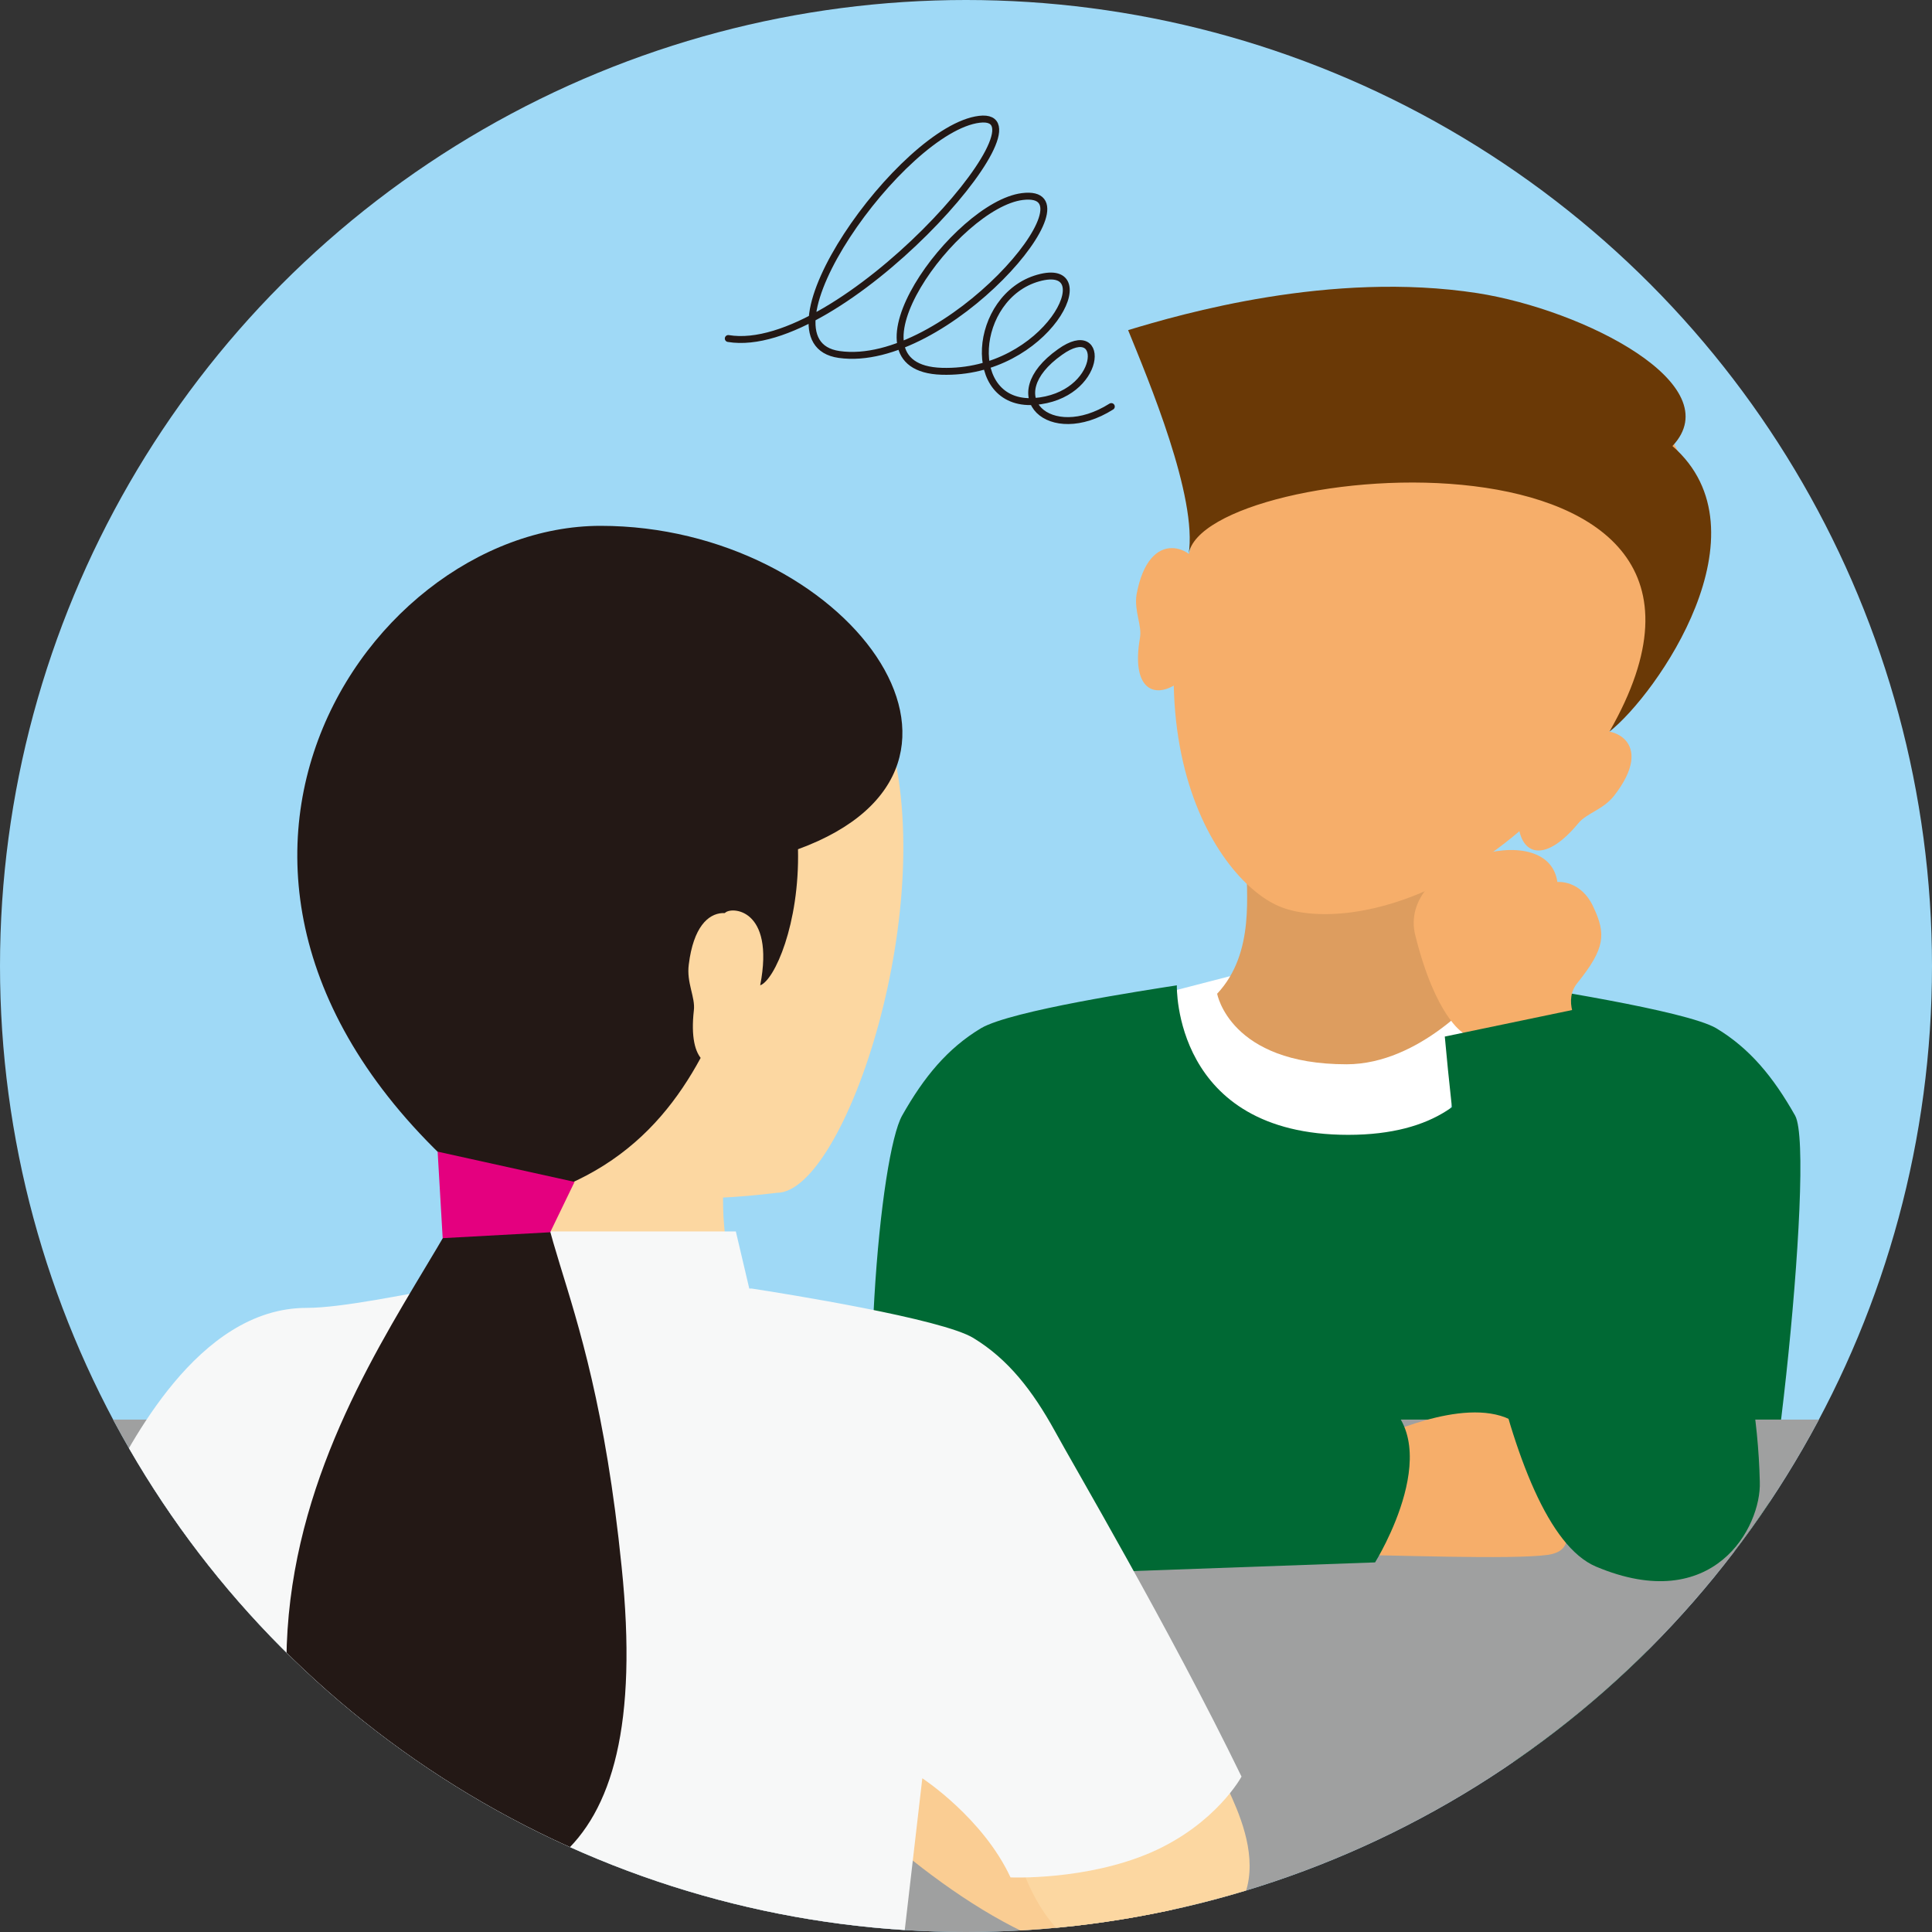
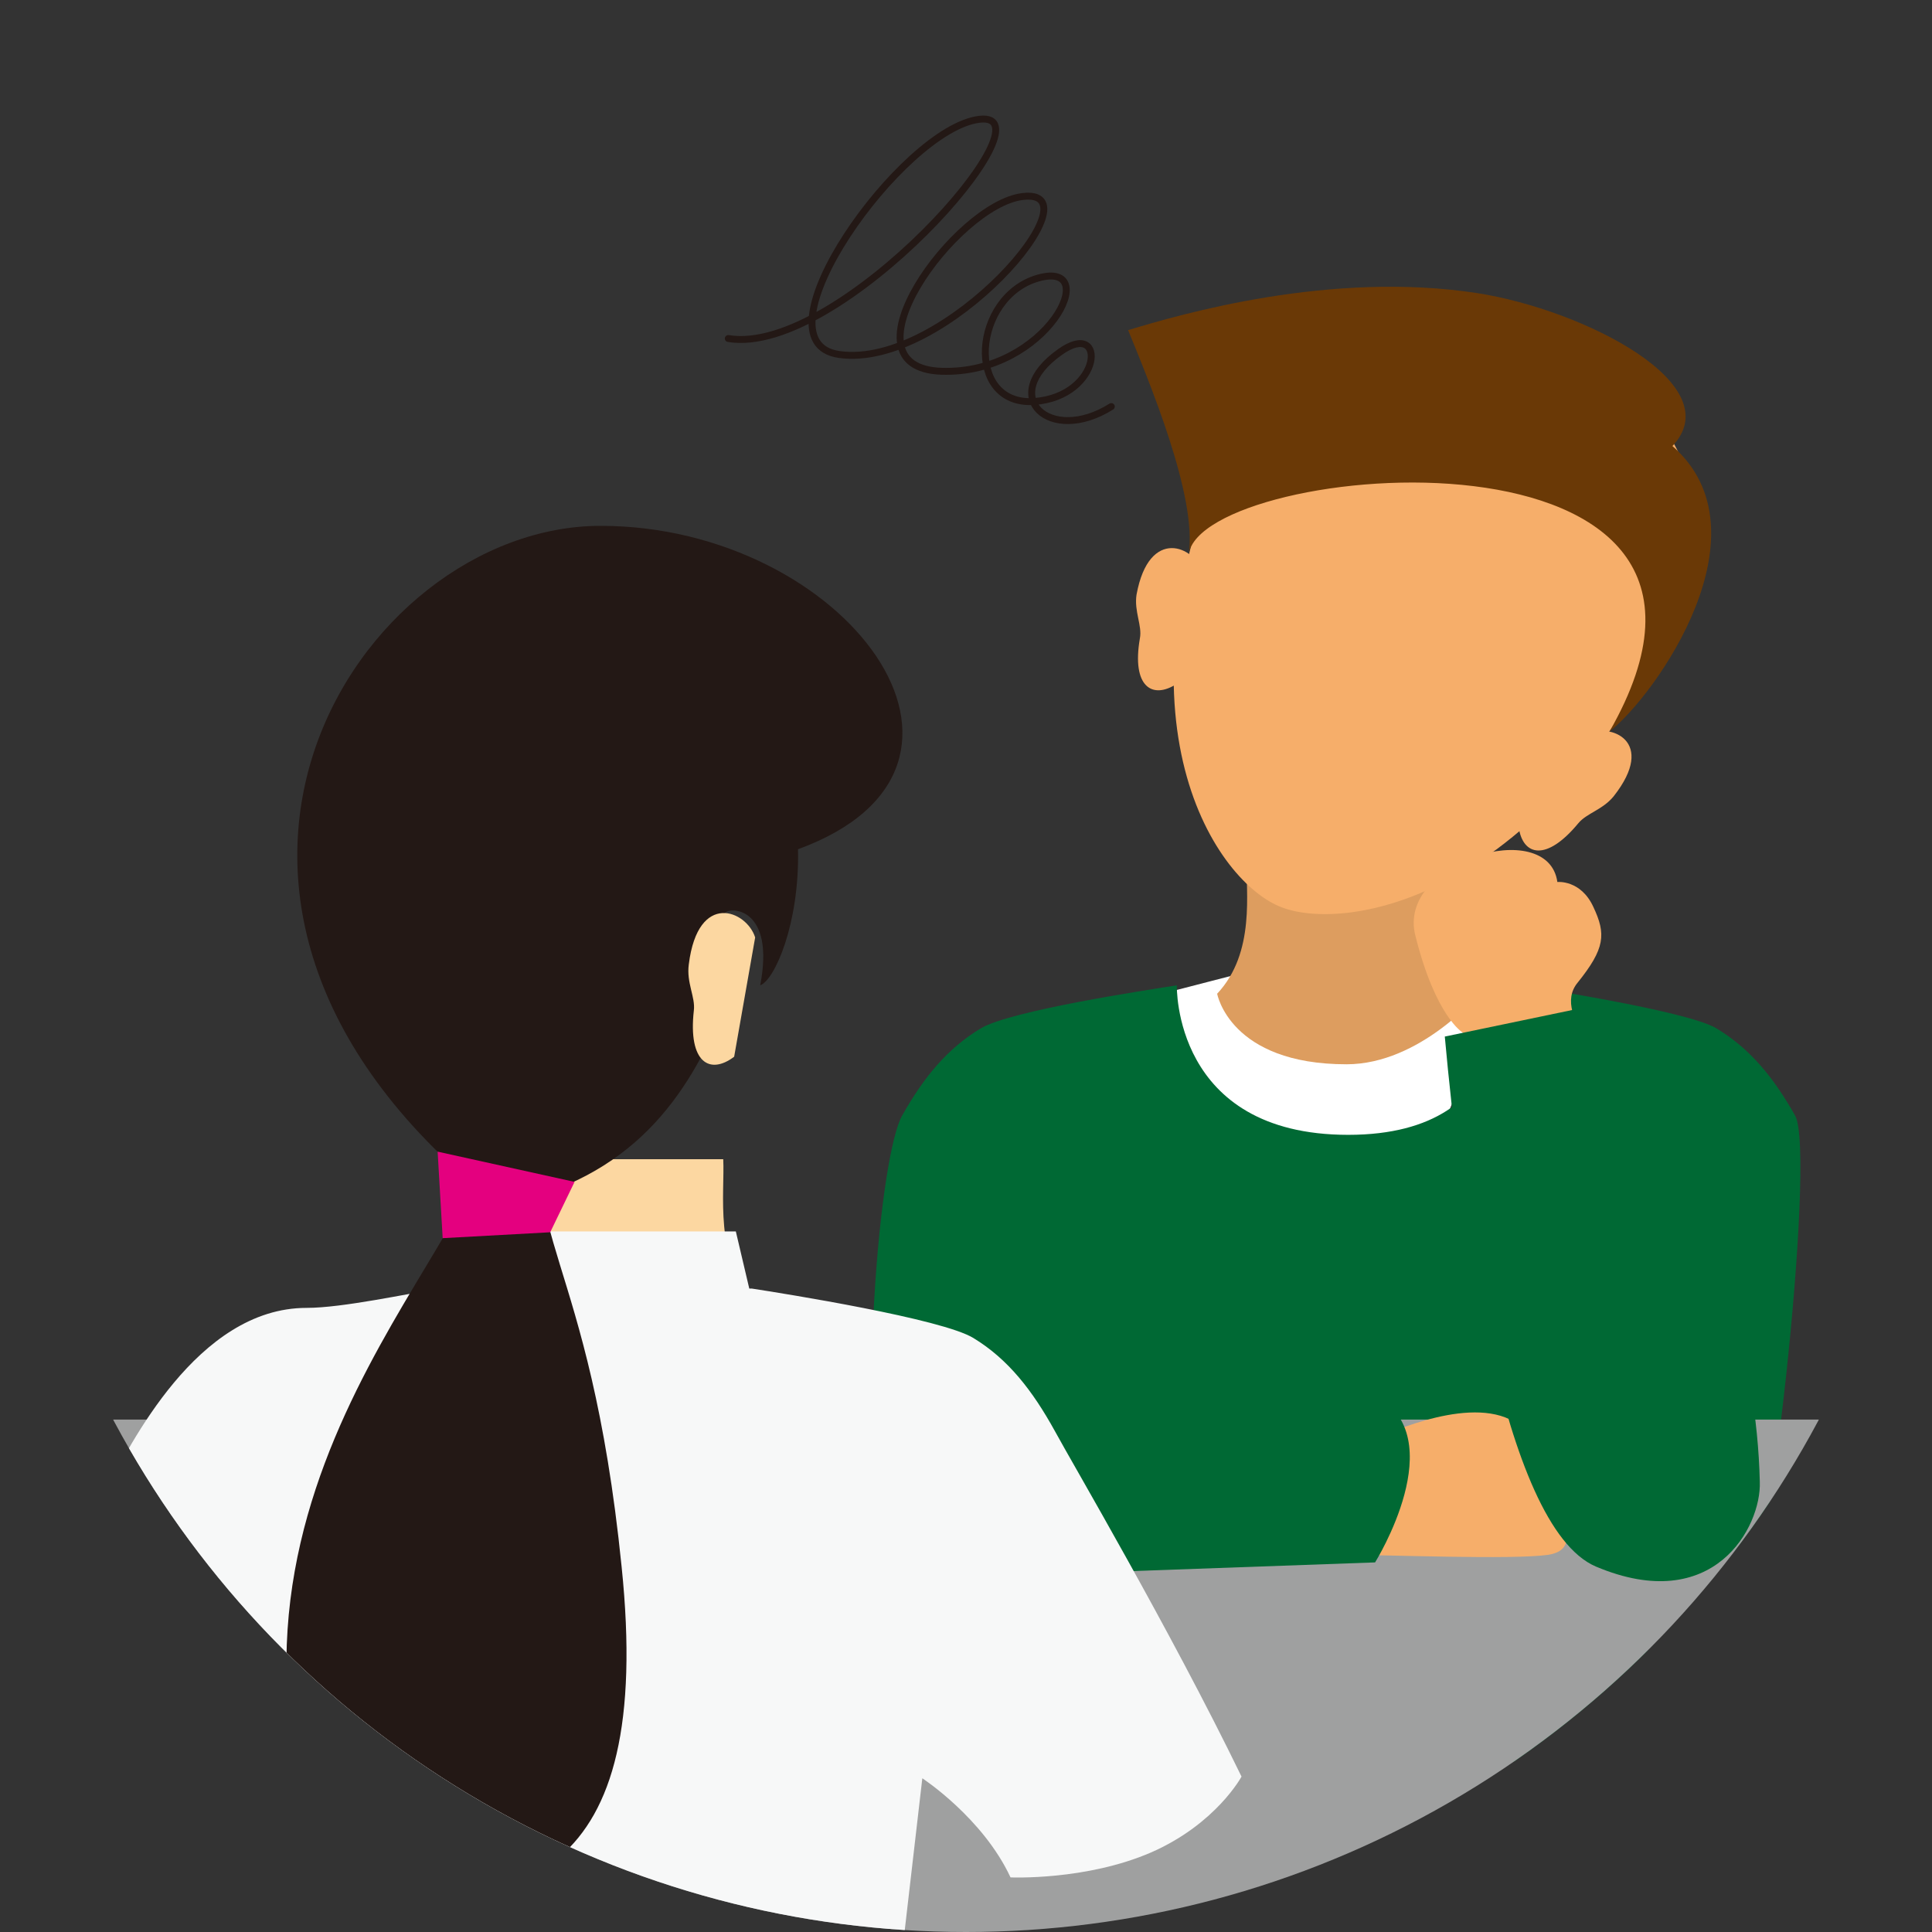
<svg xmlns="http://www.w3.org/2000/svg" xmlns:xlink="http://www.w3.org/1999/xlink" version="1.0" id="レイヤー_1" x="0px" y="0px" width="230px" height="230px" viewBox="0 0 230 230" enable-background="new 0 0 230 230" xml:space="preserve">
  <rect x="0" y="0" width="230" height="230" fill="#333333" stroke="none" />
  <g>
    <g>
      <defs>
        <circle id="SVGID_1_" cx="115" cy="115" r="115" />
      </defs>
      <clipPath id="SVGID_2_">
        <use xlink:href="#SVGID_1_" overflow="visible" />
      </clipPath>
-       <circle clip-path="url(#SVGID_2_)" fill="#9FD9F6" cx="115" cy="115" r="115" />
      <g clip-path="url(#SVGID_2_)">
        <g>
          <path fill="#FFFFFF" d="M178.6,116.9c-0.4-0.1-0.7-0.1-0.7-0.1l-29.1-1.2c0,0-11.6,3-12,3.1l-5.6,14.1l29.4,29.5L178.6,116.9z" />
          <path fill="#DD9D5F" d="M176.1,118.3c-4.5-4.9-3.4-12.2-3.5-15.9h-24.2c-0.1,3.7,1.1,11-3.5,15.9c0,0,1.5,8.4,15.4,8.4      C169.1,126.7,176.1,118.3,176.1,118.3z" />
          <path fill="#006934" d="M213.7,132.8c-2.6-4.6-5.4-8-9.4-10.4c-3.6-2.1-21.9-4.9-25.7-5.5c0,0,2.9,18.2-18.1,18.2      c-20.9,0-20.4-17.8-20.4-17.8c-3.8,0.6-19.7,3-23.3,5.1c-4,2.4-6.8,5.8-9.4,10.4c-2.6,4.6-5.5,34.2-2.2,57.4      c1.8,12.8-18.4,12.7-9.6,16.7c8.8,4,45,17.7,45,17.7l2.9-9.9H128l-2.5-20.5c-4.7-1.4-9-2.8-11.8-3.7c-5.5-1.9-3.2-3.4-1.1-7.8      c3.2-6.7,10.2-11.1,10.2-11.1l2.7,22.7c10.3,3.1,22.1,6.5,22.1,6.5l-4.1,14c0,0,41.5-5,51.8-8.1l2.9-35.1c0,0,6.5,9.5,9.8,16.1      C210.2,192.1,216.3,137.4,213.7,132.8z" />
        </g>
      </g>
      <path clip-path="url(#SVGID_2_)" fill="#F6AE6A" d="M183.6,39.1c13,5.5,22.8,19.3,16.6,32.8c-16,35.2-40.1,39.3-47.9,36    c-7.9-3.3-21-23.1-5-58.3C153.4,36.1,170.7,33.7,183.6,39.1z" />
      <path clip-path="url(#SVGID_2_)" fill="#F6AE6A" d="M140.1,81.4c-2.9,1.9-5.4,0.4-4.4-5.4c0.3-1.5-0.7-3.2-0.4-5.2    c1.5-8.2,7-5.7,7.8-2.7l1,2.7" />
      <path clip-path="url(#SVGID_2_)" fill="#F6AE6A" d="M188.8,87.4c2.9-1.4,8.5,0.8,3.3,7.4c-1.3,1.6-3.2,2-4.2,3.2    c-3.8,4.6-6.6,3.9-7.1,0.5" />
      <path clip-path="url(#SVGID_2_)" fill="#6A3906" d="M141.5,66c1.6-11.2,72.2-17.5,50.1,21.1c5.6-4.4,19.2-23.8,7.5-34    c6.9-7.3-10.5-16.2-23.2-18.2c-17.5-2.7-35.3,2.5-41.6,4.4C136.7,45.2,142.6,59.2,141.5,66z" />
      <rect x="3.7" y="169" clip-path="url(#SVGID_2_)" fill="#9FA0A0" width="286.9" height="82.8" />
      <path clip-path="url(#SVGID_2_)" fill="#F6AE6A" d="M165.3,170.6c4.7-1.9,15-5.3,17.7,2.1c2.7,7.4,5.7,11.7,1.3,12.4    c-4.3,0.6-19,0-24,0S165.3,170.6,165.3,170.6z" />
      <path clip-path="url(#SVGID_2_)" fill="#006934" d="M116.6,165.4c0,0,34.7,0.7,47.1,0.7c9.3,5,0,19.9,0,19.9l-53.1,1.9l-4.3-21.2    L116.6,165.4z" />
-       <path clip-path="url(#SVGID_2_)" fill="#FACD93" d="M145.5,219.3l-62.4-38L79,190c0,0,31.1,43.2,56,43.5" />
-       <path clip-path="url(#SVGID_2_)" fill="#FCD7A1" d="M73.7,65.7c13.3,0,26.6,4.8,31.8,20.7c6.8,20.7-4.9,55.6-13,55.6    c-38.3,4.7-45.9-15.5-45.9-53.1C46.5,74.4,60.4,65.7,73.7,65.7z" />
      <path clip-path="url(#SVGID_2_)" fill="#F6AE6A" d="M51,125.2c-1.9,3.1-4.9,2.6-6.5-3.4c-0.4-1.6-2-2.8-2.6-4.9    c-2.1-8.6,4.1-8.4,6.2-5.9l2.1,2.2" />
      <path clip-path="url(#SVGID_2_)" fill="#FCD7A1" d="M89.7,155c-4.7-5.3-3.4-13-3.6-17H61.3c-0.1,3.9,1.1,11.7-3.6,17l15.8,8.9    L89.7,155z" />
-       <path clip-path="url(#SVGID_2_)" fill="#FCD7A1" d="M145.5,211.4c1.1,3.1,9.6,16.2-6.2,21.3c-15.9,5.1-19-15.3-19-15.3" />
      <path clip-path="url(#SVGID_2_)" fill="#F7F8F8" d="M35.8,263.6l-3.6-51.8c0,0-7.2,4.7-10.5,11.8L-13,228    c7-19.2,23-45.9,25.7-50.8c2.7-4.9,10.7-21.5,23.8-21.5c4.3,0,12-1.7,15.9-2.3c0.1,0,0.2,0,0.3,0l1.6-6.8h33.3l1.6,6.8    c0.1,0,0.2,0,0.3,0c3.9,0.6,22.7,3.6,26.4,5.9c4.1,2.5,7,6.2,9.7,11.1c2,3.7,13.6,23.4,22.2,41.1c0,0-3,5.6-10.7,9    c-7.8,3.4-16.8,3-16.8,3c-3.3-7.1-10.5-11.8-10.5-11.8l-2.8,24.2c-0.4,28.2-18.5,21.9-18.5,21.9H53.4" />
      <path clip-path="url(#SVGID_2_)" fill="#231815" d="M86,120.5c2.6-4.2-1.9-8.9,0.3-11.8c0.6-0.8,6-0.7,4.2,8.6    c1.7-0.6,4.7-7.3,4.5-16.2c27.1-9.9,5.6-38.5-23.5-38.5c-28.9,0-58.1,44.9-12.1,80.9C75.5,140.4,81.9,130.2,86,120.5" />
      <path clip-path="url(#SVGID_2_)" fill="#231815" d="M57.9,135.1c-0.6,13.9-38.3,44.5-17.6,90.5c21.5,2.3,37.6-1.5,33.7-39.1    c-3.8-37.6-13-39.9-8.4-55.2" />
      <polygon clip-path="url(#SVGID_2_)" fill="#E4007F" points="52.1,137.1 68.4,140.7 65.5,146.7 52.7,147.4   " />
      <path clip-path="url(#SVGID_2_)" fill="#FCD7A1" d="M89.9,111.6c-1-3.2-6.8-5.6-7.9,3.2c-0.3,2.2,0.8,3.9,0.6,5.5    c-0.7,6.2,1.9,7.7,4.8,5.5" />
      <path clip-path="url(#SVGID_2_)" fill="#231815" d="M86,120.5" />
      <path clip-path="url(#SVGID_2_)" fill="none" stroke="#231815" stroke-width="0.823" stroke-linecap="round" stroke-linejoin="round" stroke-miterlimit="10" d="    M132.3,48.4c-7.3,4.6-13.6-1.2-6.1-6.5c5.6-4,5.1,5.3-3.1,5.9c-8.3,0.5-7.3-12.5,0.5-14.7c7.8-2.2,1.1,11.5-11.5,11.1    c-12.5-0.4,1.7-19.8,9.6-20.8c9.4-1.2-9.1,20.6-21.8,18.8c-10.6-1.5,7.5-26.9,16.7-28c9.2-1.1-16.6,28.3-29.9,26.1" />
-       <path clip-path="url(#SVGID_2_)" fill="#004098" d="M198.3,171.5" />
      <path clip-path="url(#SVGID_2_)" fill="#F6AE6A" d="M176.7,129.5l-2.6-6.6c0,0-3.2-1.9-5.6-11.5c-2.3-8.8,15.8-14.3,16.9-6.4    c0,0,2.8-0.3,4.3,3c1.5,3.2,1.4,4.9-1.9,9c-3.3,4,5,10.9,5,10.9" />
      <path clip-path="url(#SVGID_2_)" fill="#006934" d="M190,186.5c-11.3-4.8-16.2-43.2-18-63.1l16.8-3.5c0,0,20,25.9,20.7,56.5    C209.7,181.8,204,192.4,190,186.5z" />
    </g>
  </g>
</svg>